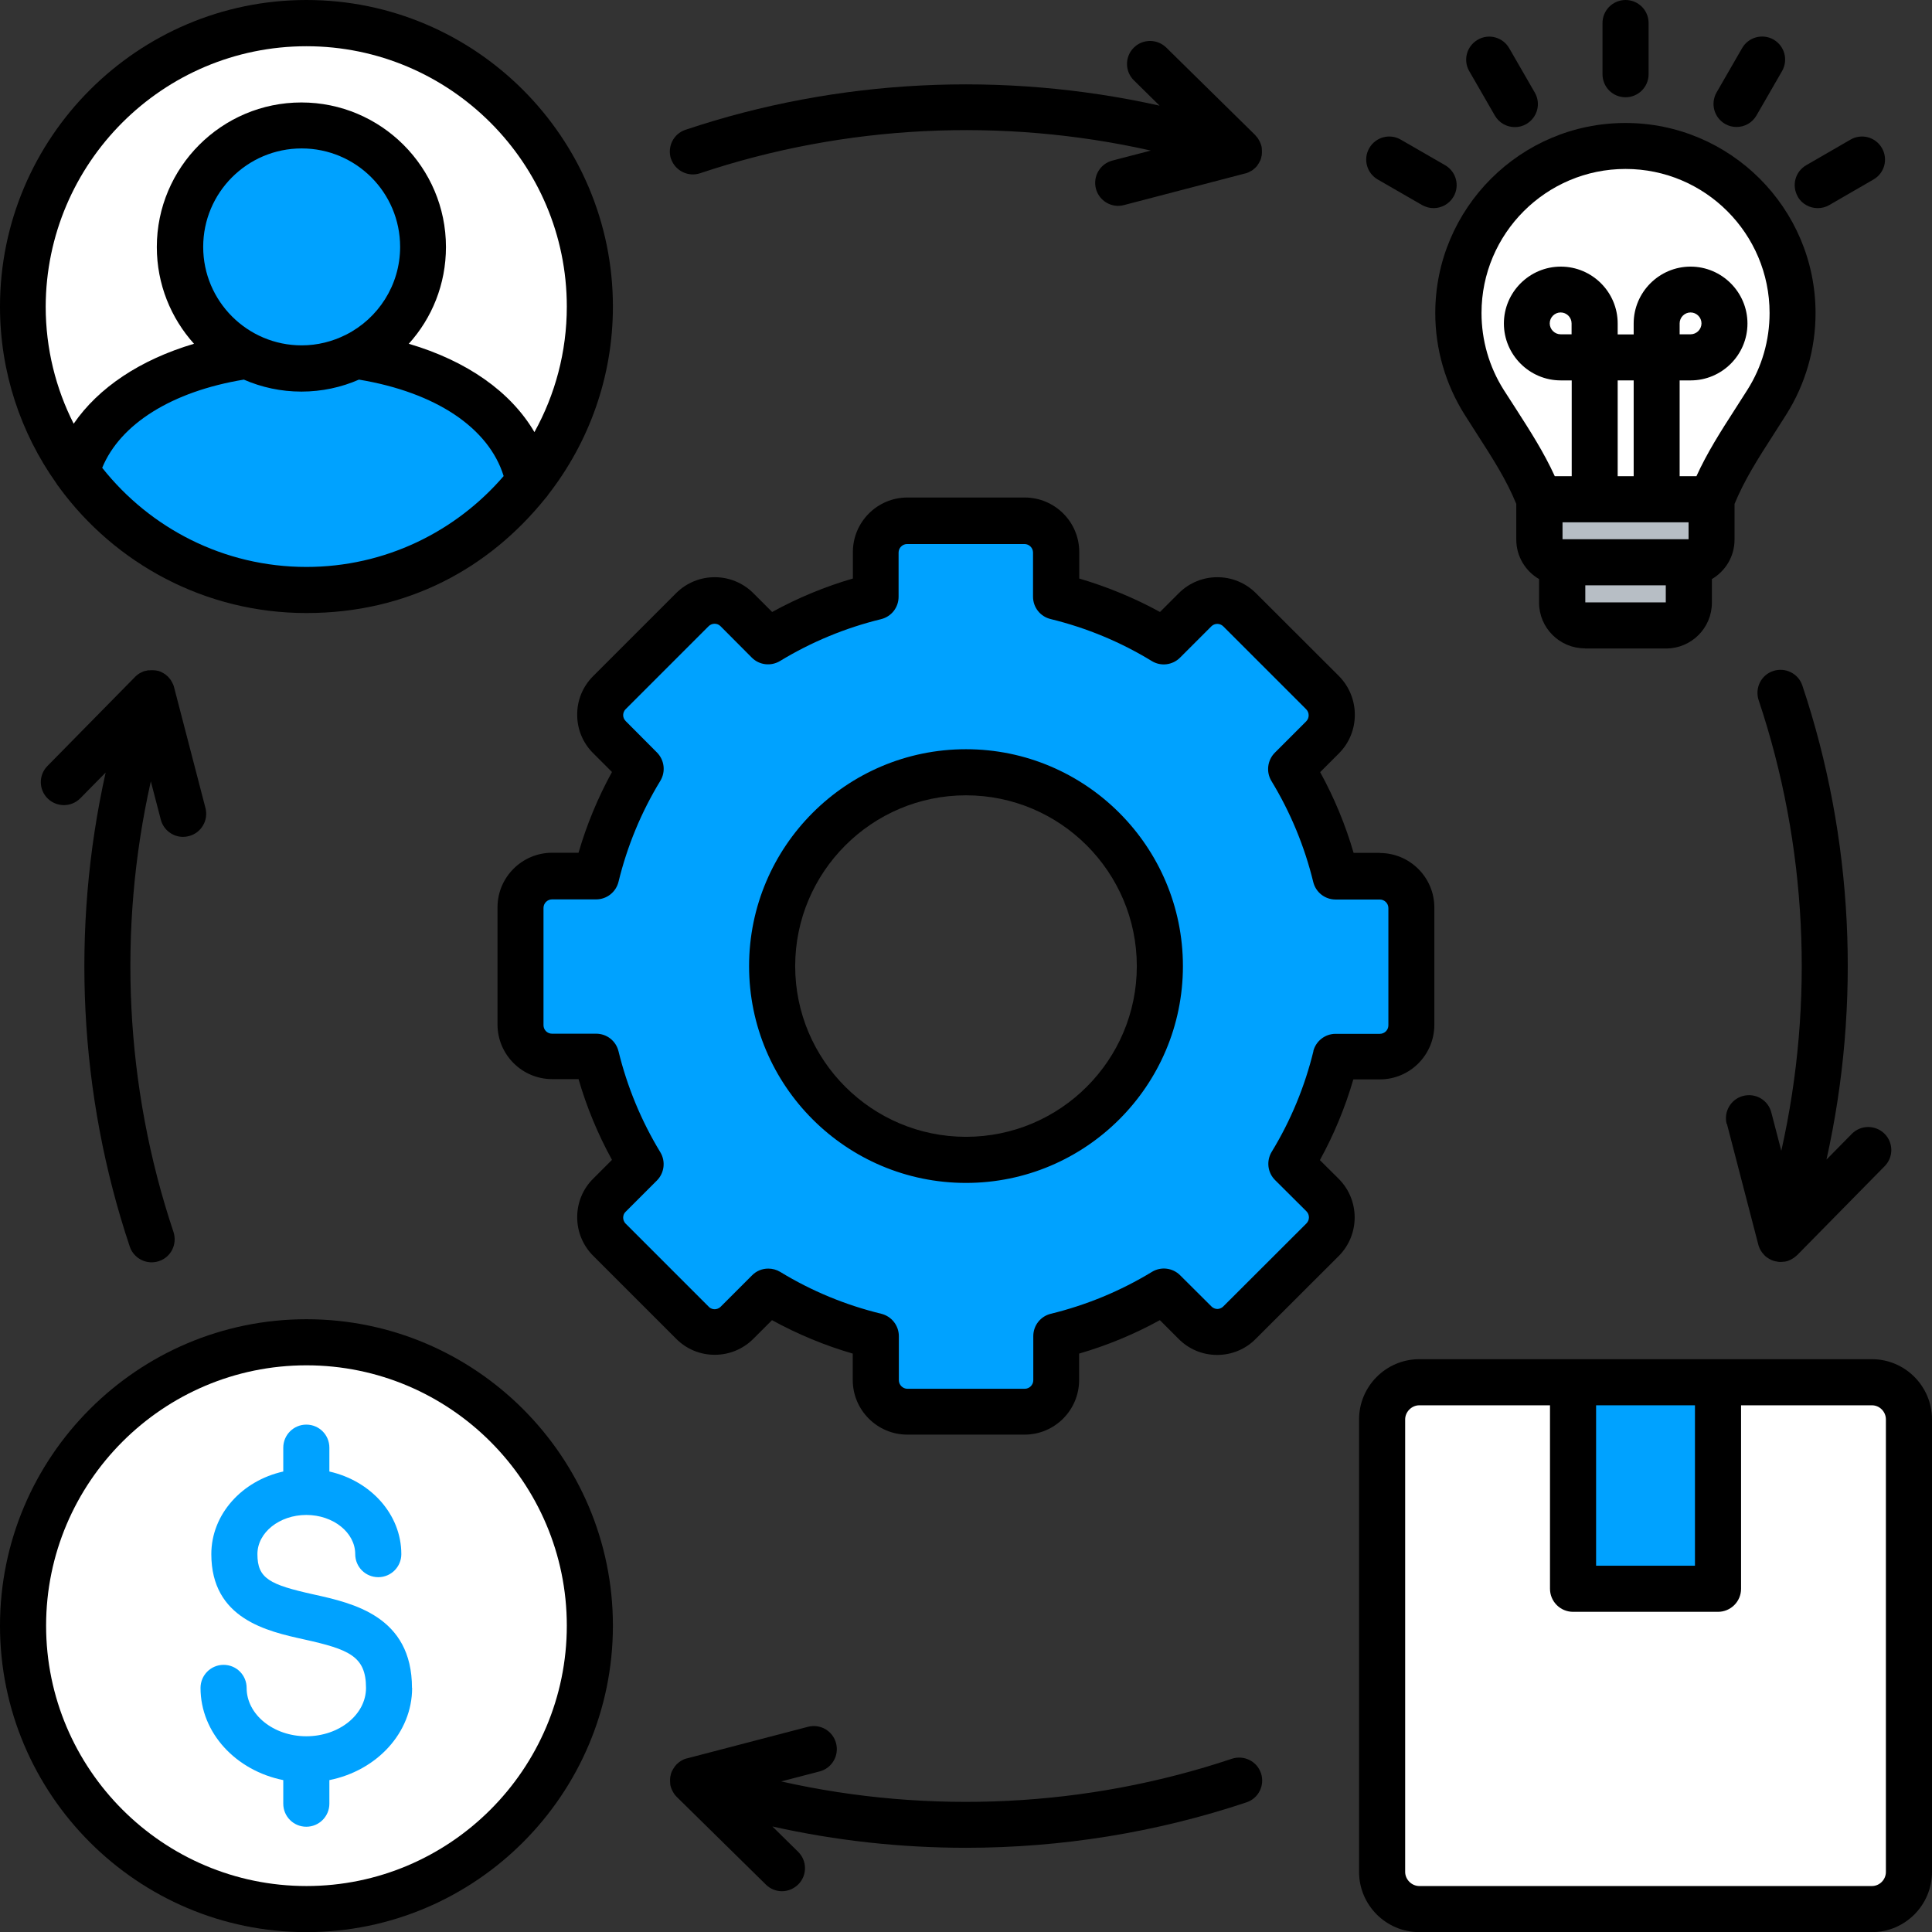
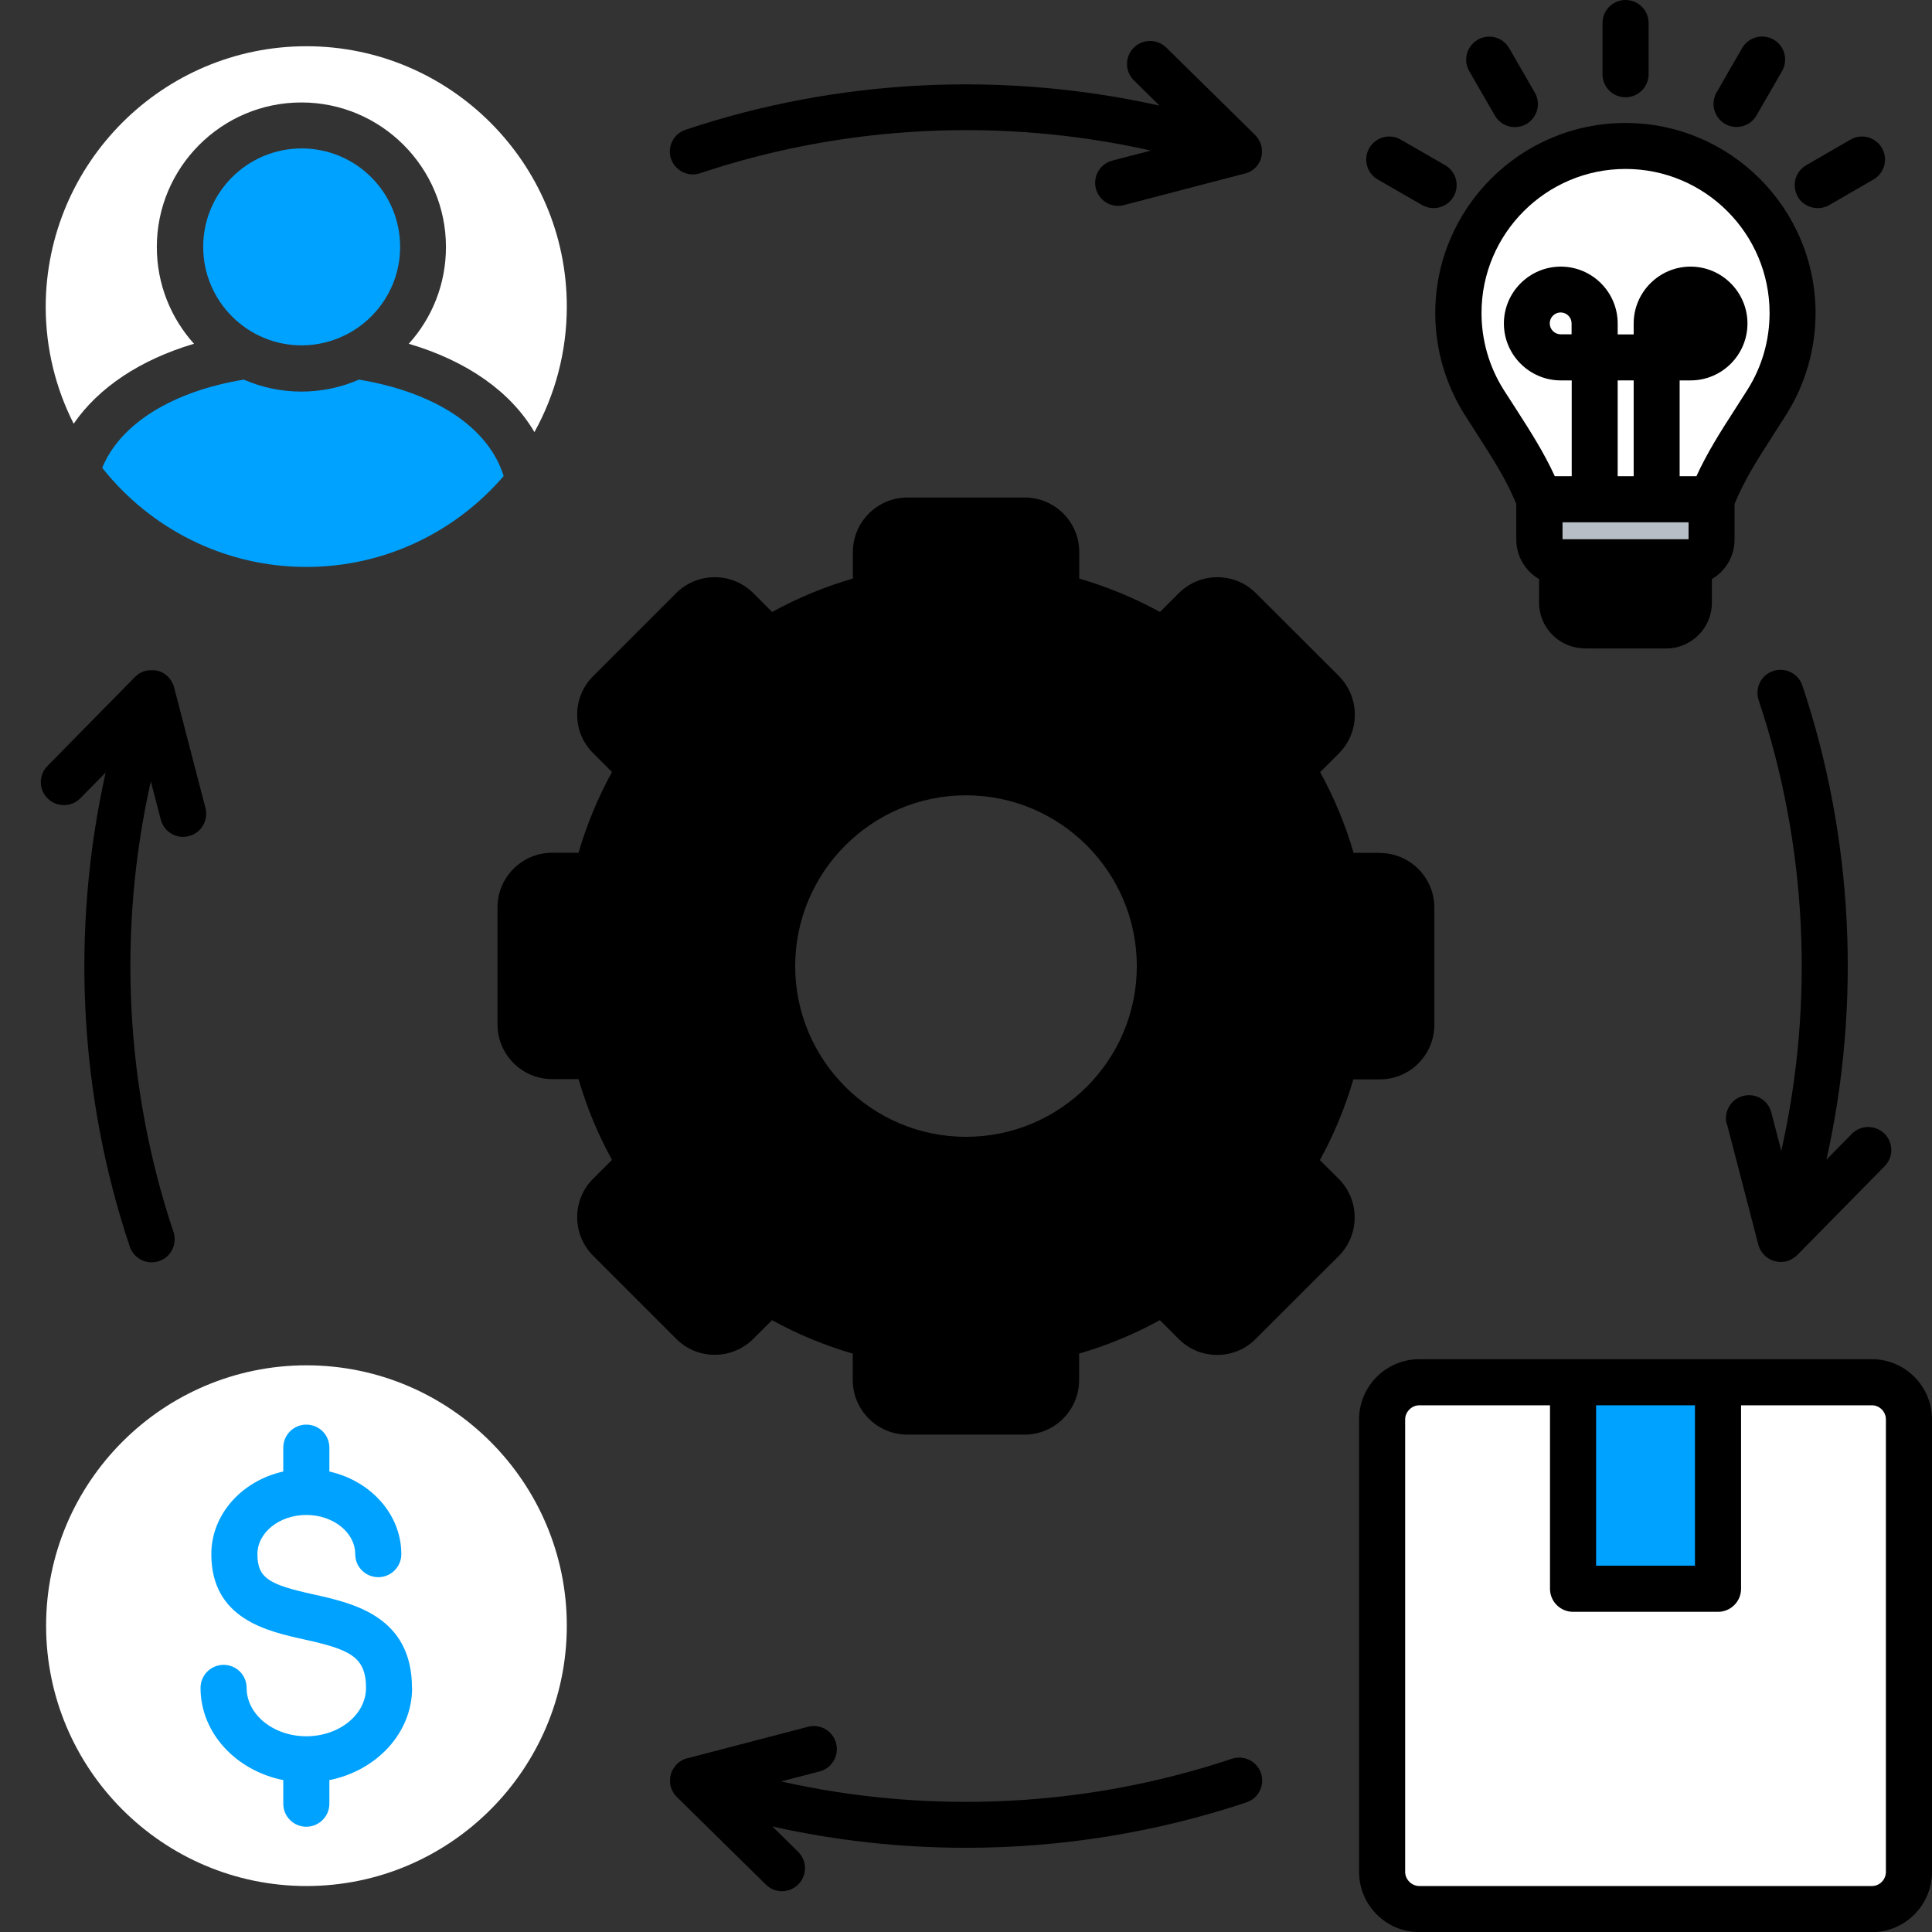
<svg xmlns="http://www.w3.org/2000/svg" id="Layer_1" viewBox="0 0 145 145">
  <rect x="0" y="0" width="145" height="145" fill="#333333" stroke="none" />
  <path d="M103.58,64.01h-1.99c-.61-2.1-1.45-4.13-2.51-6.06l1.41-1.41c1.59-1.59,1.59-4.19,0-5.8l-6.23-6.22c-1.6-1.6-4.19-1.6-5.79,0l-1.41,1.41c-1.92-1.05-3.95-1.89-6.06-2.51v-1.99c0-2.26-1.84-4.09-4.09-4.09h-8.81c-2.26,0-4.09,1.84-4.09,4.09v1.99c-2.1.61-4.13,1.45-6.06,2.51l-1.41-1.41c-1.6-1.6-4.2-1.6-5.8,0l-6.22,6.22c-.78.78-1.21,1.81-1.2,2.91,0,1.09.43,2.12,1.2,2.88l1.41,1.41c-1.06,1.93-1.9,3.96-2.51,6.06h-1.98c-2.26,0-4.1,1.84-4.1,4.09v8.8c0,2.26,1.84,4.1,4.1,4.1h1.98c.61,2.1,1.45,4.13,2.51,6.06l-1.4,1.4c-.78.77-1.21,1.8-1.21,2.9s.43,2.13,1.2,2.9l6.22,6.22c.77.78,1.8,1.21,2.9,1.21s2.13-.43,2.9-1.2l1.4-1.4c1.93,1.06,3.96,1.9,6.06,2.51v1.98c0,2.26,1.84,4.1,4.09,4.1h8.81c2.26,0,4.09-1.84,4.09-4.1v-1.98c2.1-.61,4.13-1.45,6.06-2.51l1.4,1.4c.77.78,1.8,1.21,2.9,1.21s2.13-.43,2.89-1.2l6.23-6.22c1.6-1.6,1.6-4.2,0-5.8l-1.41-1.4h0c1.06-1.93,1.9-3.96,2.51-6.06h1.99c2.26,0,4.09-1.84,4.09-4.1v-8.8c0-2.26-1.84-4.09-4.09-4.09ZM72.5,85.32c-7.07,0-12.82-5.75-12.82-12.81s5.75-12.82,12.82-12.82,12.82,5.75,12.82,12.82-5.75,12.81-12.82,12.81Z" />
-   <path d="M23,99.01c-12.68,0-23,10.32-23,23s10.32,23,23,23,23-10.32,23-23-10.32-23-23-23Z" />
  <path d="M23,141.55c-10.77,0-19.54-8.77-19.54-19.54s8.77-19.54,19.54-19.54,19.54,8.77,19.54,19.54-8.77,19.54-19.54,19.54Z" style="fill:#fff;" />
  <path d="M50.36,11.93c-.3-.91.18-1.89,1.09-2.19,11.43-3.83,23.84-4.43,35.58-1.81l-1.93-1.9c-.68-.67-.69-1.76-.02-2.44.67-.68,1.76-.69,2.45-.02l6.69,6.58s0,.01.01.02c.05.05.09.1.13.15,0,0,0,0,0,0,.04.05.08.11.11.17,0,.02.02.03.03.05.03.05.05.09.07.14,0,.02.02.03.02.05.03.06.05.13.07.19,0,0,0,0,0,0,.02.06.03.13.04.2,0,.02,0,.03,0,.05,0,.06.01.11.01.17,0,.01,0,.03,0,.04,0,.07,0,.14-.01.21,0,0,0,0,0,.01,0,.06-.02.13-.04.19,0,0,0,.02,0,.03,0,.01,0,.02-.01.03,0,.02-.01.05-.02.07,0,.03-.02.05-.03.08,0,.02-.01.04-.02.05-.06.13-.13.25-.21.36,0,.01-.02.02-.03.04-.03.04-.07.09-.11.12-.01.01-.02.02-.03.03-.05.05-.1.09-.16.14,0,0,0,0,0,0-.05.04-.1.07-.16.1-.02.01-.04.02-.06.03-.04.02-.09.05-.13.07-.02,0-.04.02-.05.02-.06.02-.13.05-.19.06,0,0,0,0-.01,0l-9.08,2.37c-.15.04-.29.06-.44.06-.77,0-1.47-.52-1.67-1.29-.24-.92.31-1.87,1.24-2.11l2.88-.75c-11.16-2.51-22.95-1.94-33.82,1.7-.18.06-.37.09-.55.09-.72,0-1.4-.46-1.64-1.18h0Z" />
  <path d="M94.64,133.08c.3.91-.18,1.89-1.09,2.19-6.79,2.27-13.92,3.41-21.05,3.41-4.88,0-9.76-.53-14.53-1.6l1.93,1.9c.68.67.69,1.76.02,2.44-.34.34-.79.52-1.23.52s-.88-.17-1.21-.5l-6.69-6.58s0-.01-.02-.02c-.05-.05-.09-.1-.13-.15,0,0,0,0,0,0-.04-.05-.08-.11-.11-.17,0-.02-.02-.03-.03-.05-.03-.05-.05-.09-.07-.14,0-.02-.02-.03-.02-.05-.03-.06-.05-.13-.07-.19,0,0,0,0,0,0-.02-.06-.03-.13-.04-.2,0-.02,0-.03,0-.05,0-.06-.01-.11-.01-.17,0-.01,0-.03,0-.04,0-.07,0-.14.01-.21,0,0,0,0,0-.01,0-.06.02-.13.04-.19,0,0,0-.02,0-.03,0-.01,0-.02.01-.03,0-.02.01-.05.02-.07,0-.03.02-.05.03-.08,0-.02.01-.04.02-.05.06-.13.13-.25.21-.36,0-.01.02-.02.03-.04.04-.04.07-.09.11-.13.01-.01.02-.02.03-.03.05-.05.1-.09.16-.14,0,0,0,0,0,0,.05-.04.1-.07.16-.11.02-.01.04-.02.06-.03.04-.02.09-.05.13-.07.02,0,.04-.02.05-.02.06-.02.13-.05.19-.06,0,0,0,0,.01,0l9.08-2.37c.93-.24,1.87.31,2.11,1.24.24.92-.31,1.87-1.24,2.11l-2.88.75c11.16,2.51,22.95,1.94,33.82-1.7.91-.3,1.89.18,2.19,1.09h0Z" />
-   <path d="M4.45,36.59c4.19,5.71,10.94,9.42,18.55,9.42s13.71-3.37,17.93-8.61c.09-.09.17-.2.24-.31,3.02-3.89,4.83-8.78,4.83-14.08C46,10.33,35.68,0,23,0S0,10.33,0,23.01c0,4.93,1.56,9.5,4.22,13.25.07.12.15.23.24.33h0Z" />
  <path d="M23,42.55c-6.21,0-11.74-2.91-15.33-7.44,1.36-3.3,5.24-5.73,10.63-6.62,1.33.58,2.79.9,4.32.9s3-.32,4.32-.9c5.77.96,9.74,3.62,10.86,7.24-3.59,4.17-8.89,6.82-14.81,6.82Z" style="fill:#00a2ff;" />
  <path d="M25.96,25.13s-.01,0-.01,0c-1,.5-2.12.79-3.31.79-4.07,0-7.39-3.31-7.39-7.39s3.31-7.39,7.39-7.39,7.39,3.31,7.39,7.39c0,2.88-1.66,5.38-4.06,6.59Z" style="fill:#00a2ff;" />
  <path d="M23,3.47c10.77,0,19.54,8.77,19.54,19.54,0,3.41-.88,6.62-2.43,9.42-1.77-3.02-5.05-5.34-9.43-6.63,1.74-1.92,2.79-4.47,2.79-7.26,0-5.98-4.87-10.85-10.85-10.85s-10.85,4.87-10.85,10.85c0,2.79,1.06,5.34,2.79,7.26-4.04,1.2-7.17,3.29-9.03,6-1.34-2.64-2.1-5.63-2.1-8.79C3.46,12.23,12.22,3.47,23,3.47h0Z" style="fill:#fff;" />
  <path d="M129.59,84.36c-.24-.92.31-1.87,1.24-2.11.93-.24,1.87.31,2.11,1.24l.75,2.88c2.51-11.16,1.94-22.95-1.7-33.82-.3-.91.18-1.89,1.09-2.19.9-.3,1.89.18,2.19,1.09,3.83,11.43,4.43,23.84,1.81,35.58l1.9-1.93c.67-.68,1.76-.69,2.45-.02.68.67.69,1.76.02,2.44l-6.58,6.69s-.01,0-.02.01c-.01.01-.03.03-.04.04-.05.04-.1.09-.15.12-.01.01-.03.02-.04.03-.06.04-.13.08-.2.12-.01,0-.03.01-.04.02-.06.03-.13.06-.19.08-.01,0-.02,0-.03.01-.07.02-.15.04-.22.05-.02,0-.04,0-.06,0-.07.01-.15.02-.22.02,0,0,0,0-.01,0,0,0-.01,0-.02,0-.08,0-.16,0-.23-.02-.03,0-.05-.01-.08-.02-.04,0-.08-.01-.12-.02-.02,0-.04-.01-.06-.02-.01,0-.03,0-.04-.01-.03,0-.05-.02-.08-.03-.02,0-.04-.01-.06-.02-.13-.06-.25-.13-.36-.21-.01,0-.02-.02-.04-.03-.04-.03-.09-.07-.12-.11-.01-.01-.02-.02-.03-.03-.05-.05-.09-.1-.14-.16,0,0,0,0,0,0-.04-.05-.08-.11-.11-.16-.01-.02-.02-.03-.03-.05-.03-.05-.05-.09-.07-.14,0-.02-.01-.03-.02-.05-.03-.06-.05-.13-.07-.2,0,0,0,0,0,0l-2.36-9.08h0Z" />
  <path d="M11.32,58.64c-2.51,11.16-1.94,22.95,1.7,33.82.3.91-.18,1.89-1.09,2.19-.18.06-.37.09-.55.09-.72,0-1.4-.46-1.64-1.18-3.83-11.43-4.43-23.84-1.81-35.58l-1.9,1.93c-.67.68-1.76.69-2.45.02-.68-.67-.69-1.76-.02-2.44l6.58-6.69s.01-.01.02-.02c.04-.04.09-.09.14-.12,0,0,.01-.01.02-.02.05-.04.11-.08.16-.11.02-.01.04-.02.06-.03.04-.02.08-.04.12-.06.02,0,.04-.02.06-.03.06-.02.12-.05.19-.06,0,0,.02,0,.03,0,.06-.01.12-.03.17-.04.02,0,.04,0,.06,0,.05,0,.1,0,.16-.01.02,0,.03,0,.05,0,.07,0,.14,0,.21.01,0,0,.02,0,.03,0,.06,0,.12.02.18.03,0,0,.02,0,.03,0,.01,0,.03,0,.04.01.02,0,.04.01.06.02.03,0,.05.02.08.03.02,0,.04.01.06.02.13.06.25.13.36.21.01,0,.02.02.03.03.04.04.09.07.13.11.01.01.02.02.03.03.05.05.09.1.14.16,0,0,0,0,0,0,.04.05.08.11.11.17,0,.02.02.03.03.05.03.05.05.1.07.14,0,.01.01.03.02.04.03.06.05.13.07.2,0,0,0,0,0,0l2.36,9.08c.24.92-.31,1.87-1.24,2.11-.15.04-.29.06-.44.06-.77,0-1.47-.52-1.67-1.29l-.75-2.88h0Z" />
-   <path d="M98.58,78.87c-.65,2.67-1.7,5.22-3.14,7.58-.41.68-.31,1.56.26,2.12l2.35,2.34c.25.25.25.66,0,.91l-6.24,6.23c-.16.16-.35.19-.44.19s-.28-.02-.45-.19l-2.35-2.34c-.56-.56-1.44-.67-2.12-.25-2.37,1.44-4.92,2.49-7.58,3.14-.78.19-1.32.88-1.32,1.68v3.31c0,.35-.29.64-.64.64h-8.81c-.34,0-.64-.29-.64-.64v-3.31c0-.8-.55-1.49-1.32-1.68-2.67-.65-5.22-1.7-7.58-3.14-.28-.17-.59-.25-.9-.25-.45,0-.89.17-1.22.51l-2.35,2.35c-.16.16-.35.19-.45.19s-.29-.02-.45-.19l-6.23-6.23c-.16-.16-.19-.35-.19-.45s.02-.29.19-.45l2.34-2.34c.56-.56.67-1.44.26-2.12-1.44-2.37-2.49-4.92-3.14-7.58-.19-.78-.88-1.32-1.68-1.32h-3.31c-.36,0-.64-.29-.64-.64v-8.8c0-.35.29-.64.64-.64h3.31c.8,0,1.49-.55,1.68-1.32.65-2.67,1.7-5.22,3.14-7.58.41-.68.31-1.55-.25-2.12l-2.35-2.36c-.15-.15-.19-.32-.19-.44,0-.1.02-.29.19-.46l6.22-6.22c.25-.25.66-.25.9,0l2.34,2.35c.56.57,1.44.67,2.12.26,2.37-1.44,4.92-2.49,7.58-3.14.78-.19,1.32-.88,1.32-1.68v-3.32c0-.35.29-.64.64-.64h8.81c.35,0,.64.29.64.64v3.31c0,.8.54,1.49,1.32,1.68,2.7.66,5.25,1.72,7.59,3.15.68.42,1.56.31,2.12-.25l2.35-2.35c.25-.25.65-.25.9,0l6.22,6.22c.25.25.25.66,0,.91l-2.35,2.35c-.56.56-.67,1.44-.26,2.12,1.44,2.37,2.49,4.92,3.14,7.58.19.78.88,1.32,1.68,1.32h3.32c.35,0,.64.29.64.64v8.8c0,.36-.29.64-.64.64h-3.32c-.8,0-1.49.55-1.68,1.32h0ZM72.5,56.23c-8.98,0-16.28,7.3-16.28,16.28s7.3,16.27,16.28,16.27,16.28-7.3,16.28-16.27-7.3-16.28-16.28-16.28h0Z" style="fill:#00a2ff;" />
  <path d="M110.27,5.34c-.48-.83-.19-1.88.64-2.36.83-.48,1.88-.19,2.36.64l1.92,3.33c.48.83.19,1.88-.64,2.36-.27.16-.57.23-.86.23-.6,0-1.18-.31-1.5-.87l-1.92-3.33Z" />
  <path d="M120.27,5.57V1.73c0-.95.77-1.73,1.73-1.73s1.73.77,1.73,1.73v3.84c0,.95-.77,1.73-1.73,1.73s-1.73-.77-1.73-1.73Z" />
  <path d="M102.77,11.11c.48-.83,1.54-1.11,2.36-.63l3.33,1.92c.83.48,1.11,1.54.63,2.36-.32.55-.9.86-1.5.86-.29,0-.59-.08-.86-.23l-3.33-1.92c-.83-.48-1.11-1.54-.63-2.36Z" />
  <path d="M134.93,14.76c-.48-.83-.2-1.88.63-2.36l3.32-1.92c.83-.48,1.88-.2,2.36.63.48.83.2,1.88-.63,2.36l-3.32,1.92c-.27.16-.57.23-.87.23-.6,0-1.18-.31-1.5-.86Z" />
  <path d="M128.83,6.94l1.92-3.33c.48-.83,1.53-1.11,2.36-.64.83.48,1.11,1.53.64,2.36l-1.92,3.33c-.32.56-.9.87-1.5.87-.29,0-.59-.07-.86-.23-.83-.48-1.11-1.53-.64-2.36Z" />
  <path d="M118.96,48.67h6.09c1.89,0,3.43-1.54,3.43-3.43v-1.78c1.02-.6,1.7-1.7,1.7-2.96v-2.68c.75-1.81,1.73-3.35,2.96-5.26.3-.47.61-.95.93-1.46,1.43-2.27,2.19-4.9,2.19-7.6,0-7.87-6.4-14.27-14.27-14.27s-14.27,6.4-14.27,14.27c0,2.69.76,5.32,2.19,7.6.31.49.61.96.9,1.41,1.24,1.93,2.24,3.48,2.99,5.31v2.68c0,1.26.69,2.37,1.71,2.96v1.77c0,1.89,1.54,3.43,3.43,3.43h0Z" />
  <path d="M117.95,25.09h-.82c-.45,0-.82-.37-.82-.82s.37-.82.82-.82.82.37.82.82v.82Z" style="fill:#fff;" />
  <rect x="121.41" y="28.55" width="1.2" height="7.19" style="fill:#fff;" />
  <rect x="117.27" y="39.2" width="9.46" height="1.27" style="fill:#b7bec5;" />
-   <rect x="118.98" y="43.93" width="6.04" height="1.28" style="fill:#b7bec5;" />
  <path d="M112.85,29.25c-1.09-1.73-1.66-3.72-1.66-5.76,0-5.96,4.85-10.81,10.81-10.81s10.81,4.85,10.81,10.81c0,2.05-.57,4.04-1.66,5.76-.32.51-.63.99-.92,1.44-1.12,1.74-2.1,3.28-2.91,5.05h-1.26v-7.19h.82c2.36,0,4.27-1.92,4.27-4.27s-1.92-4.27-4.27-4.27-4.27,1.92-4.27,4.27v.82h-1.2v-.82c0-2.36-1.92-4.27-4.27-4.27s-4.27,1.92-4.27,4.27,1.92,4.27,4.27,4.27h.82v7.19h-1.27c-.82-1.79-1.82-3.35-2.95-5.11-.28-.44-.58-.9-.89-1.38h0Z" style="fill:#fff;" />
-   <path d="M126.06,25.09v-.82c0-.45.37-.82.82-.82s.82.37.82.82-.37.82-.82.82h-.82Z" style="fill:#fff;" />
  <path d="M30.93,126.68c0,3.38-2.66,6.21-6.21,6.92v1.77c0,.95-.77,1.73-1.73,1.73s-1.73-.77-1.73-1.73v-1.77c-3.55-.71-6.21-3.54-6.21-6.92,0-.95.77-1.73,1.73-1.73s1.73.77,1.73,1.73c0,2,2.01,3.63,4.48,3.63s4.48-1.63,4.48-3.63c0-2.38-1.28-2.89-4.65-3.64-2.77-.61-6.96-1.54-6.96-6.4,0-2.99,2.3-5.51,5.4-6.2v-1.79c0-.95.77-1.73,1.73-1.73s1.73.77,1.73,1.73v1.79c3.1.7,5.4,3.21,5.4,6.2,0,.95-.77,1.73-1.73,1.73s-1.73-.77-1.73-1.73c0-1.62-1.65-2.94-3.67-2.94s-3.67,1.32-3.67,2.94c0,1.83.9,2.29,4.24,3.03,2.93.65,7.36,1.63,7.36,7.01h0Z" style="fill:#00a2ff;" />
  <path d="M140.49,102.01h-33.97c-2.49,0-4.52,2.03-4.52,4.52v33.96c0,2.49,2.03,4.52,4.52,4.52h33.97c2.49,0,4.51-2.03,4.51-4.52v-33.96c0-2.49-2.02-4.52-4.51-4.52Z" />
  <rect x="119.79" y="105.47" width="7.42" height="12.04" style="fill:#00a2ff;" />
  <path d="M141.54,140.49c0,.58-.47,1.06-1.05,1.06h-33.97c-.57,0-1.06-.49-1.06-1.06v-33.96c0-.57.49-1.06,1.06-1.06h9.81v13.77c0,.95.77,1.73,1.73,1.73h10.88c.95,0,1.73-.77,1.73-1.73v-13.77h9.82c.58,0,1.05.48,1.05,1.06v33.96h0Z" style="fill:#fff;" />
</svg>